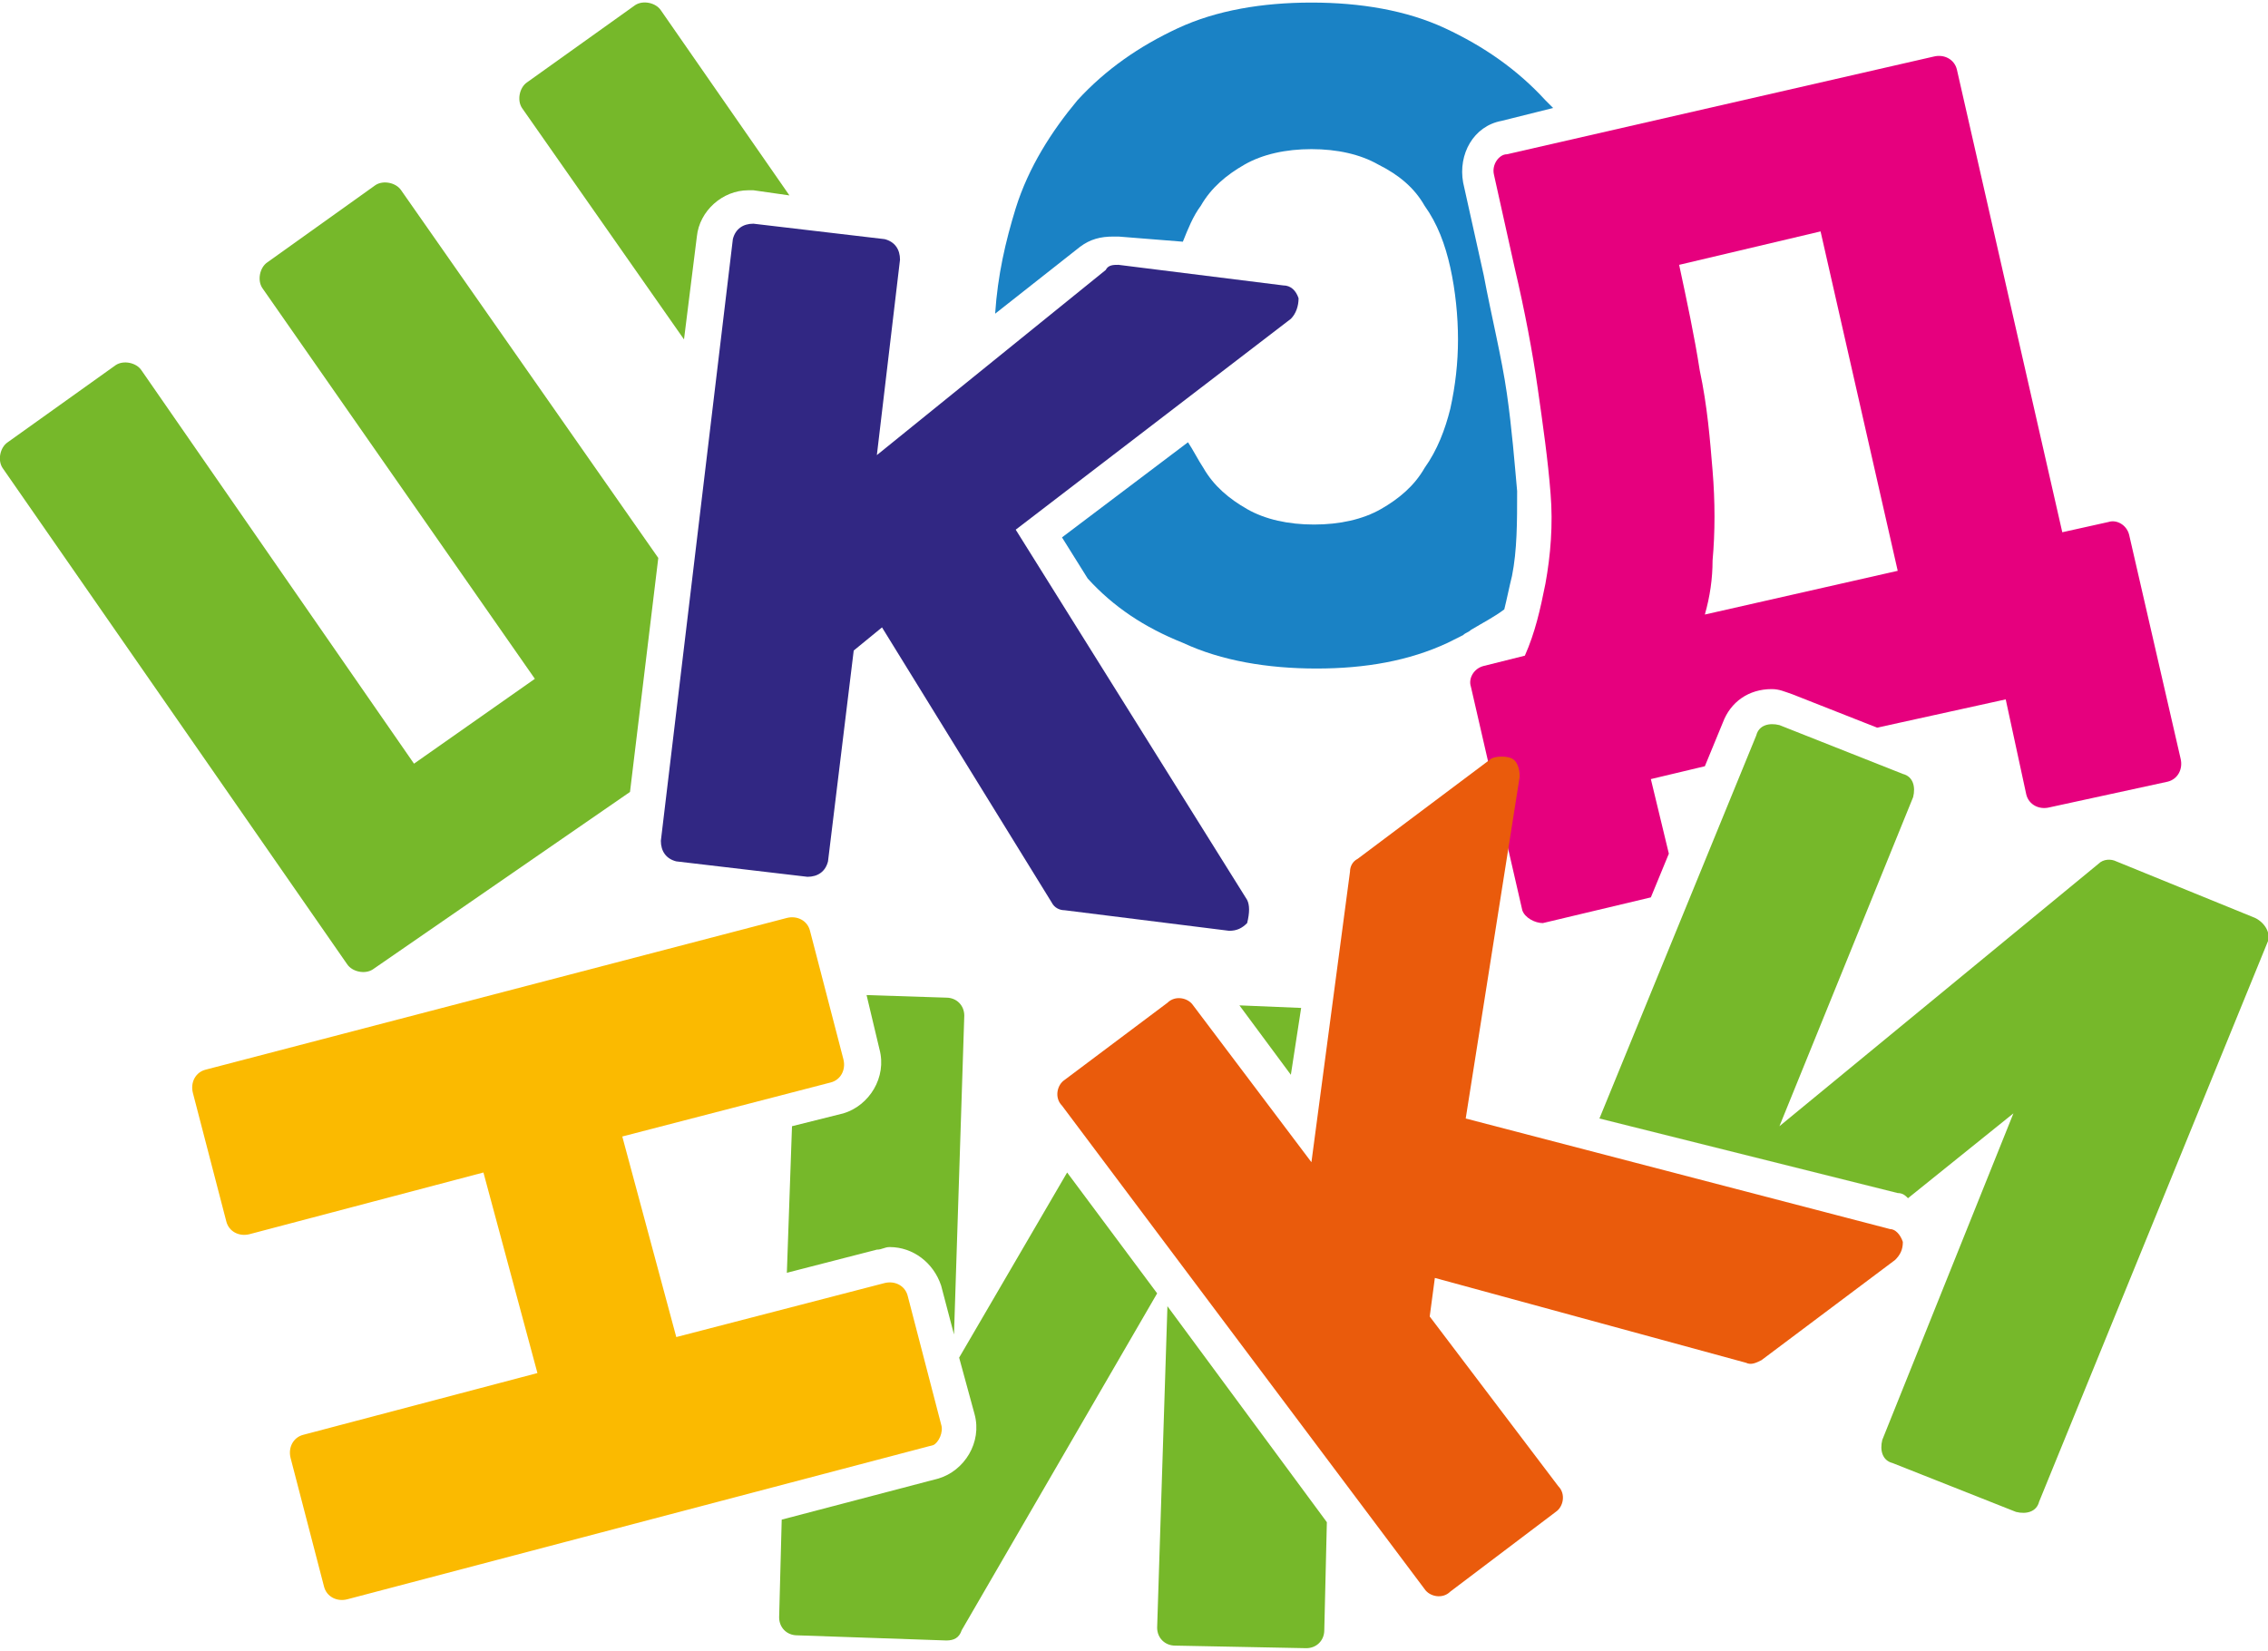
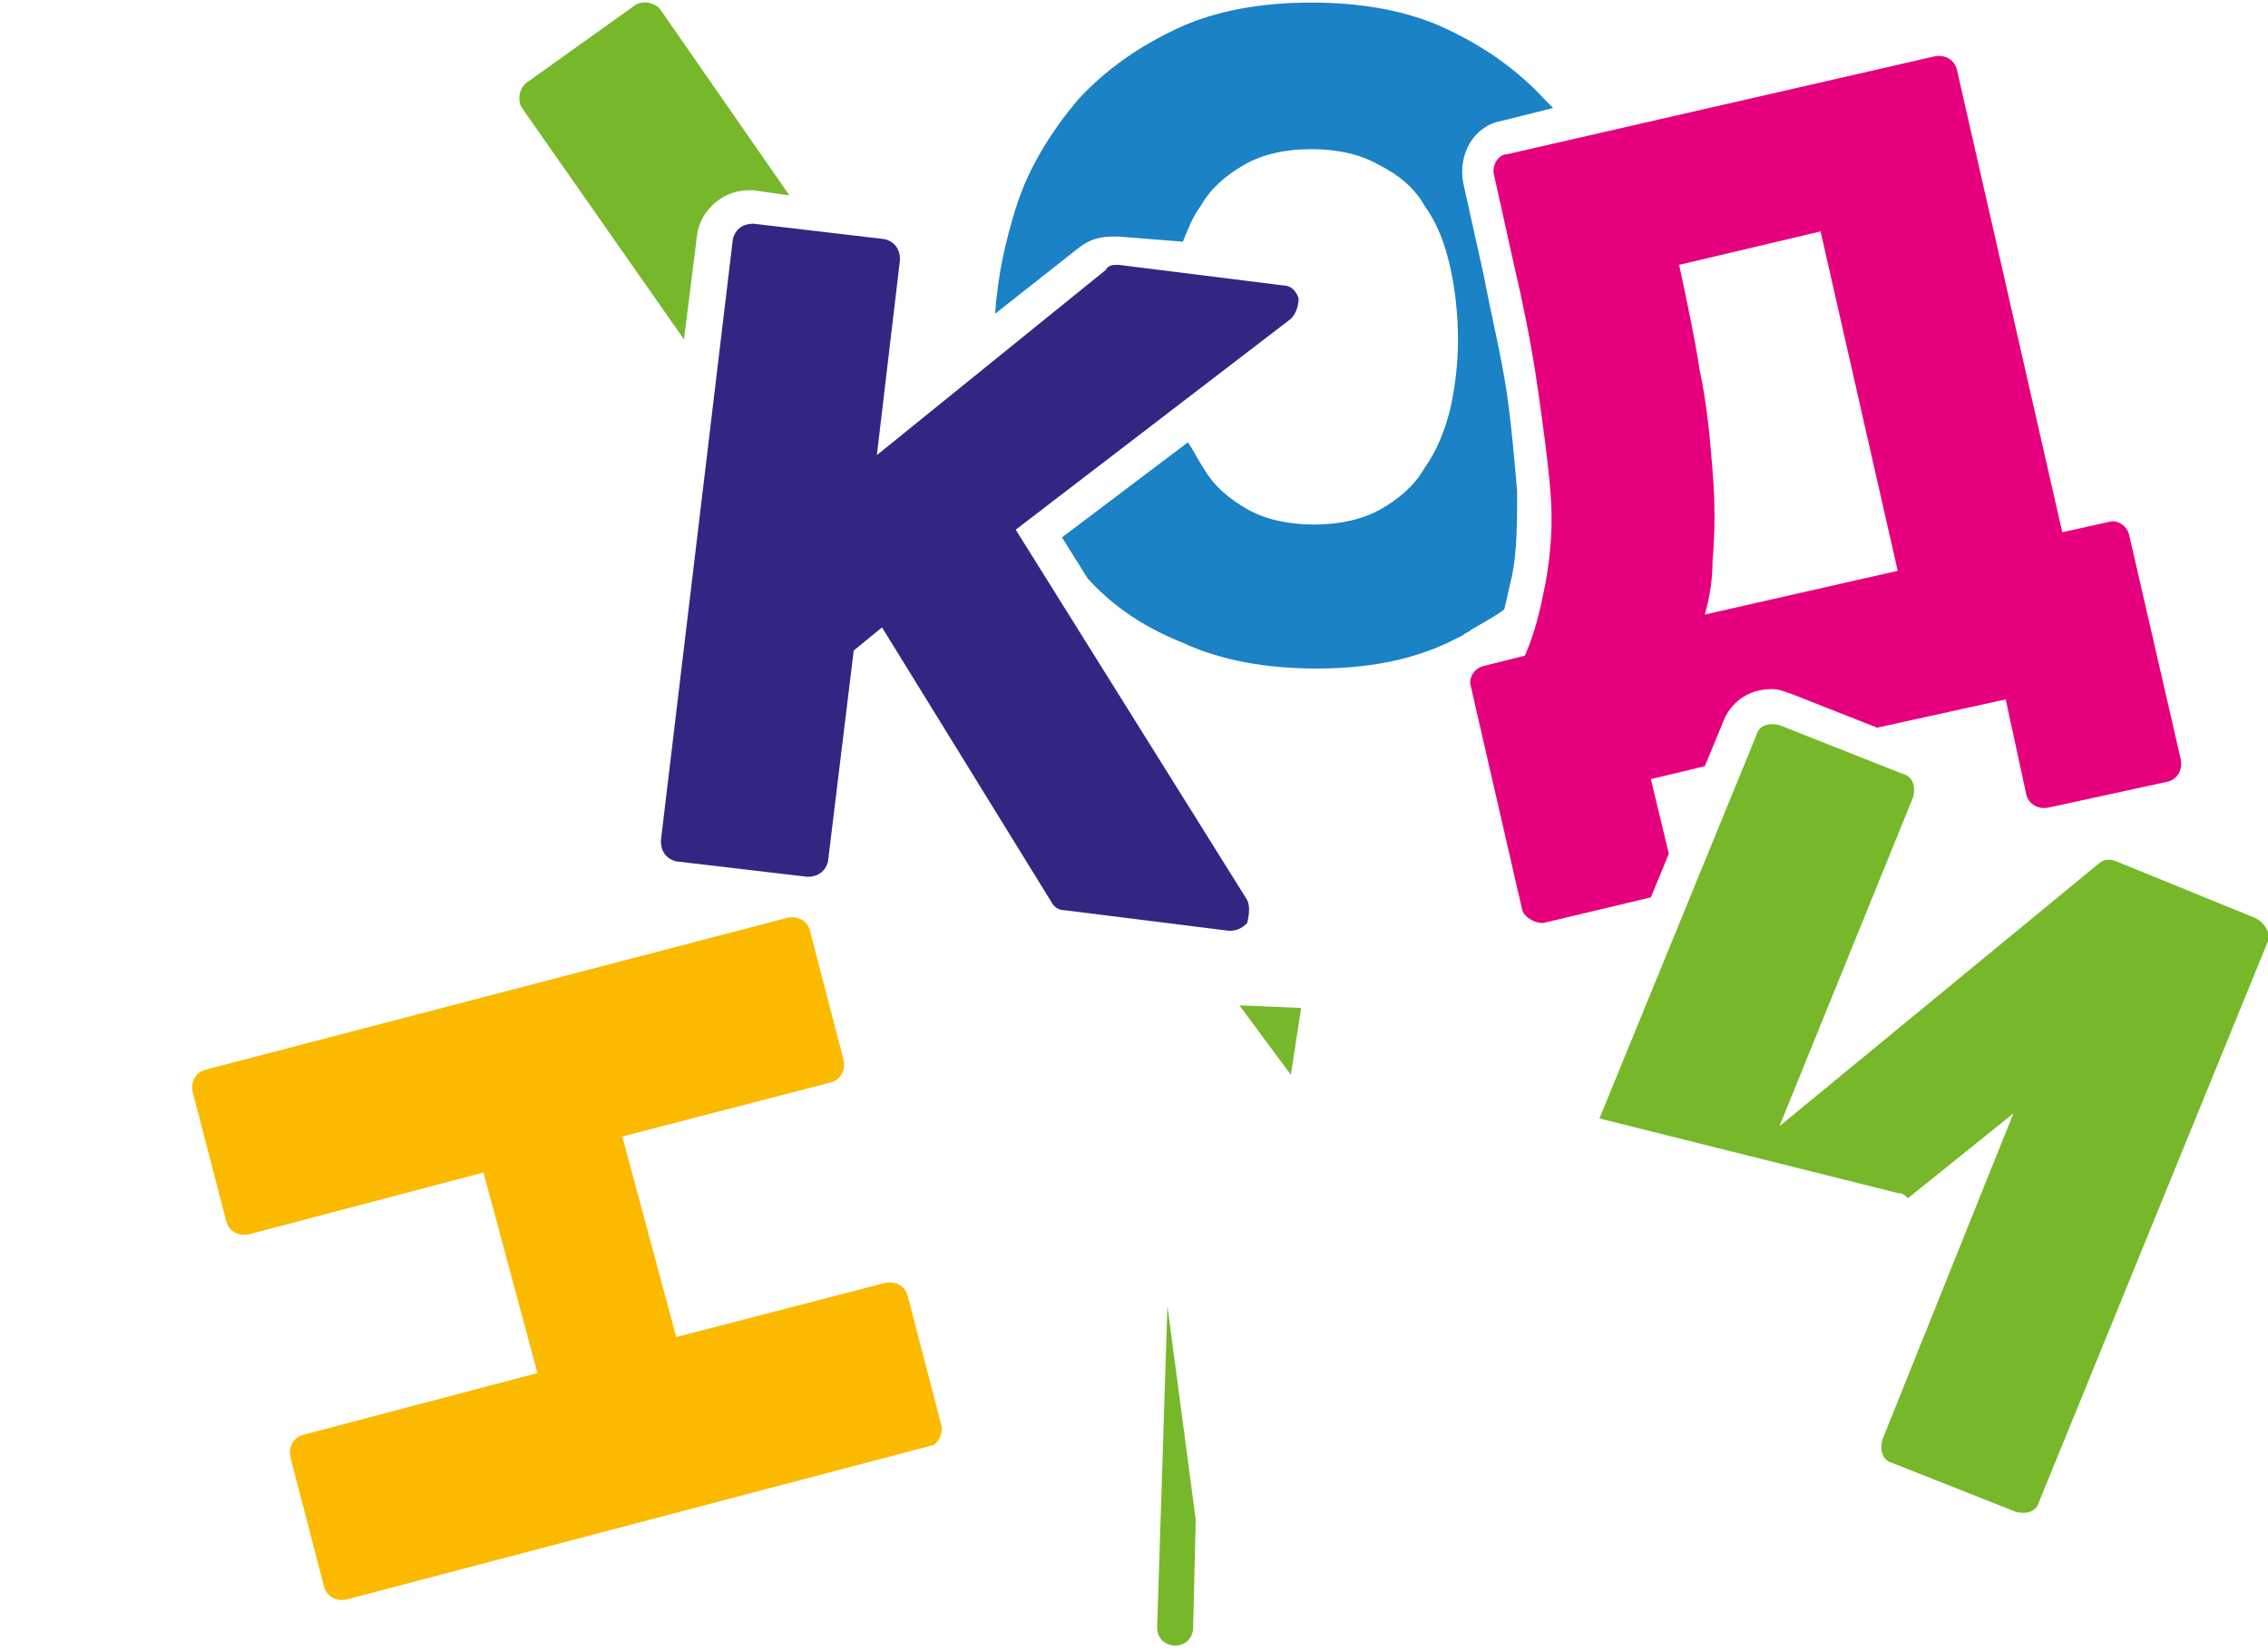
<svg xmlns="http://www.w3.org/2000/svg" id="Layer_1" x="0px" y="0px" viewBox="0 0 88.2 64.2" style="enable-background:new 0 0 88.2 64.2;" xml:space="preserve">
  <style type="text/css"> .st0{fill:#1A82C5;} .st1{fill:#76B82A;} .st2{fill:#312783;} .st3{fill:#E6007E;} .st4{fill:#FBBA00;} .st5{fill:#EA5B0C;} </style>
  <g>
    <path class="st0" d="M58.6,15.3c-0.2-1.4-0.6-3-0.9-4.6l-0.8-3.6c-0.2-1.1,0.4-2.2,1.5-2.4l2-0.5c-0.1-0.1-0.2-0.2-0.3-0.3 c-1.1-1.2-2.4-2.1-3.9-2.8c-1.5-0.7-3.3-1-5.2-1c-1.9,0-3.7,0.3-5.2,1c-1.5,0.7-2.8,1.6-3.9,2.8c-1,1.2-1.9,2.6-2.4,4.2 c-0.4,1.3-0.7,2.6-0.8,4.1l3.3-2.6c0.4-0.3,0.8-0.4,1.3-0.4c0.1,0,0.2,0,0.2,0L46,9.4c0.2-0.5,0.4-1,0.7-1.4c0.4-0.7,1-1.2,1.7-1.6 c0.7-0.4,1.6-0.6,2.6-0.6c1,0,1.9,0.2,2.6,0.6C54.4,6.8,55,7.3,55.4,8c0.5,0.7,0.8,1.5,1,2.4c0.2,0.9,0.3,1.9,0.3,2.8 c0,0.9-0.1,1.8-0.3,2.7c-0.2,0.8-0.5,1.6-1,2.3c-0.4,0.7-1,1.2-1.7,1.6c-0.7,0.4-1.6,0.6-2.6,0.6c-1,0-1.9-0.2-2.6-0.6 c-0.7-0.4-1.3-0.9-1.7-1.6c-0.2-0.3-0.4-0.7-0.6-1l-4.9,3.7l1,1.6c1,1.1,2.2,1.9,3.7,2.5c1.5,0.7,3.3,1,5.2,1c1.9,0,3.6-0.3,5.1-1 c0.2-0.1,0.4-0.2,0.6-0.3c0.1-0.1,0.2-0.1,0.3-0.2c0.5-0.3,0.9-0.5,1.3-0.8c0.1-0.4,0.2-0.9,0.3-1.3c0.2-1,0.2-2.1,0.2-3.3 C58.9,18,58.8,16.7,58.6,15.3z" />
    <g>
-       <path class="st1" d="M25.6,21.7l-10-14.3c-0.2-0.3-0.7-0.4-1-0.2l-4.2,3c-0.3,0.2-0.4,0.7-0.2,1l10.6,15.2l-4.7,3.3L5.5,14.4 c-0.2-0.3-0.7-0.4-1-0.2l-4.2,3c-0.3,0.2-0.4,0.7-0.2,1l13.4,19.3c0.2,0.3,0.7,0.4,1,0.2l10-6.9L25.6,21.7z" />
      <path class="st1" d="M26.6,13.2l0.5-4c0.1-1,1-1.8,2-1.8c0.1,0,0.2,0,0.2,0l1.4,0.2l-5-7.2c-0.2-0.3-0.7-0.4-1-0.2l-4.2,3 c-0.3,0.2-0.4,0.7-0.2,1L26.6,13.2z" />
    </g>
    <path class="st2" d="M48.5,35l-9-14.4l10.7-8.2c0.2-0.2,0.3-0.5,0.3-0.8c-0.1-0.3-0.3-0.5-0.6-0.5l-6.4-0.8c-0.2,0-0.4,0-0.5,0.2 l-8.9,7.2l0.9-7.6c0-0.4-0.2-0.7-0.6-0.8l-5.1-0.6c-0.4,0-0.7,0.2-0.8,0.6l-2.8,23.4c0,0.4,0.2,0.7,0.6,0.8l5.1,0.6 c0.4,0,0.7-0.2,0.8-0.6l1-8.2l1.1-0.9l6.6,10.7c0.1,0.2,0.3,0.3,0.5,0.3l6.4,0.8c0.3,0,0.5-0.1,0.7-0.3 C48.6,35.5,48.6,35.2,48.5,35z" />
    <path class="st3" d="M60,35.9l4.2-1l0.7-1.7l-0.7-2.9l2.1-0.5l0.7-1.7c0.3-0.8,1-1.3,1.9-1.3c0.3,0,0.5,0.1,0.8,0.2l3.3,1.3l5-1.1 l0.8,3.7c0.1,0.4,0.5,0.6,0.9,0.5l4.6-1c0.4-0.1,0.6-0.5,0.5-0.9l-2-8.7c-0.1-0.4-0.5-0.6-0.8-0.5l-1.8,0.4l-4.1-18 c-0.1-0.4-0.5-0.6-0.9-0.5L58.6,6C58.3,6,58,6.4,58.1,6.8l0.8,3.6c0.4,1.7,0.7,3.3,0.9,4.7c0.2,1.4,0.4,2.8,0.5,4.1 c0.1,1.2,0,2.4-0.2,3.5c-0.2,1-0.4,1.9-0.8,2.8l-1.6,0.4c-0.4,0.1-0.6,0.5-0.5,0.8l2,8.7C59.3,35.7,59.7,35.9,60,35.9z M70.8,9 l3,13.2l-7.5,1.7c0.2-0.7,0.3-1.4,0.3-2.1c0.1-1.1,0.1-2.3,0-3.5c-0.1-1.2-0.2-2.5-0.5-3.9c-0.2-1.3-0.5-2.7-0.8-4.1L70.8,9z" />
    <polygon class="st1" points="50.6,39.2 48.2,39.1 50.2,41.8 " />
-     <path class="st1" d="M45.4,50.8l-0.4,12.5c0,0.4,0.3,0.7,0.7,0.7l5.1,0.1c0.4,0,0.7-0.3,0.7-0.7l0.1-4.2L45.4,50.8z" />
+     <path class="st1" d="M45.4,50.8l-0.4,12.5c0,0.4,0.3,0.7,0.7,0.7c0.4,0,0.7-0.3,0.7-0.7l0.1-4.2L45.4,50.8z" />
    <g>
-       <path class="st1" d="M34.2,40.8c0.3,1.1-0.4,2.2-1.4,2.5l-2,0.5l-0.2,5.7l3.5-0.9c0.2,0,0.3-0.1,0.5-0.1c0.9,0,1.7,0.6,2,1.5 l0.5,1.9l0.4-12.4c0-0.4-0.3-0.7-0.7-0.7l-3.1-0.1L34.2,40.8z" />
-       <path class="st1" d="M41.5,45.6l-4.2,7.2l0.6,2.2c0.3,1.1-0.4,2.2-1.4,2.5l-6.1,1.6l-0.1,3.8c0,0.4,0.3,0.7,0.7,0.7l5.8,0.2 c0.3,0,0.5-0.1,0.6-0.4L45,50.3L41.5,45.6z" />
-     </g>
+       </g>
    <path class="st1" d="M87.7,35.7l-5.4-2.2c-0.2-0.1-0.5-0.1-0.7,0.1L69.2,43.8L74.4,31c0.1-0.4,0-0.8-0.4-0.9l-4.8-1.9 c-0.4-0.1-0.8,0-0.9,0.4l-6.1,14.9l11.6,2.9c0.2,0,0.3,0.1,0.4,0.2l4.1-3.3L73.2,56c-0.1,0.4,0,0.8,0.4,0.9l4.8,1.9 c0.4,0.1,0.8,0,0.9-0.4l8.9-21.8C88.3,36.3,88.1,35.9,87.7,35.7z" />
    <path class="st4" d="M36.6,55.4l-1.3-5c-0.1-0.4-0.5-0.6-0.9-0.5l-8.1,2.1l-2.1-7.8l8.1-2.1c0.4-0.1,0.6-0.5,0.5-0.9l-1.3-5 c-0.1-0.4-0.5-0.6-0.9-0.5L8,41.6c-0.4,0.1-0.6,0.5-0.5,0.9l1.3,5c0.1,0.4,0.5,0.6,0.9,0.5l9.1-2.4l2.1,7.8l-9.1,2.4 c-0.4,0.1-0.6,0.5-0.5,0.9l1.3,5c0.1,0.4,0.5,0.6,0.9,0.5l22.8-6C36.5,56.1,36.7,55.7,36.6,55.4z" />
-     <path class="st5" d="M57,43.5l2.1-13.3c0-0.3-0.1-0.6-0.3-0.7c-0.2-0.1-0.6-0.1-0.8,0l-5.2,3.9c-0.2,0.1-0.3,0.3-0.3,0.5l-1.5,11.3 l-4.6-6.1c-0.2-0.3-0.7-0.4-1-0.1L41.4,42c-0.3,0.2-0.4,0.7-0.1,1l14.1,18.8c0.2,0.3,0.7,0.4,1,0.1l4.1-3.1c0.3-0.2,0.4-0.7,0.1-1 l-5-6.6l0.2-1.5L67.9,53c0.2,0.1,0.4,0,0.6-0.1l5.2-3.9c0.2-0.2,0.3-0.4,0.3-0.7c-0.1-0.3-0.3-0.5-0.5-0.5L57,43.5z" />
  </g>
</svg>